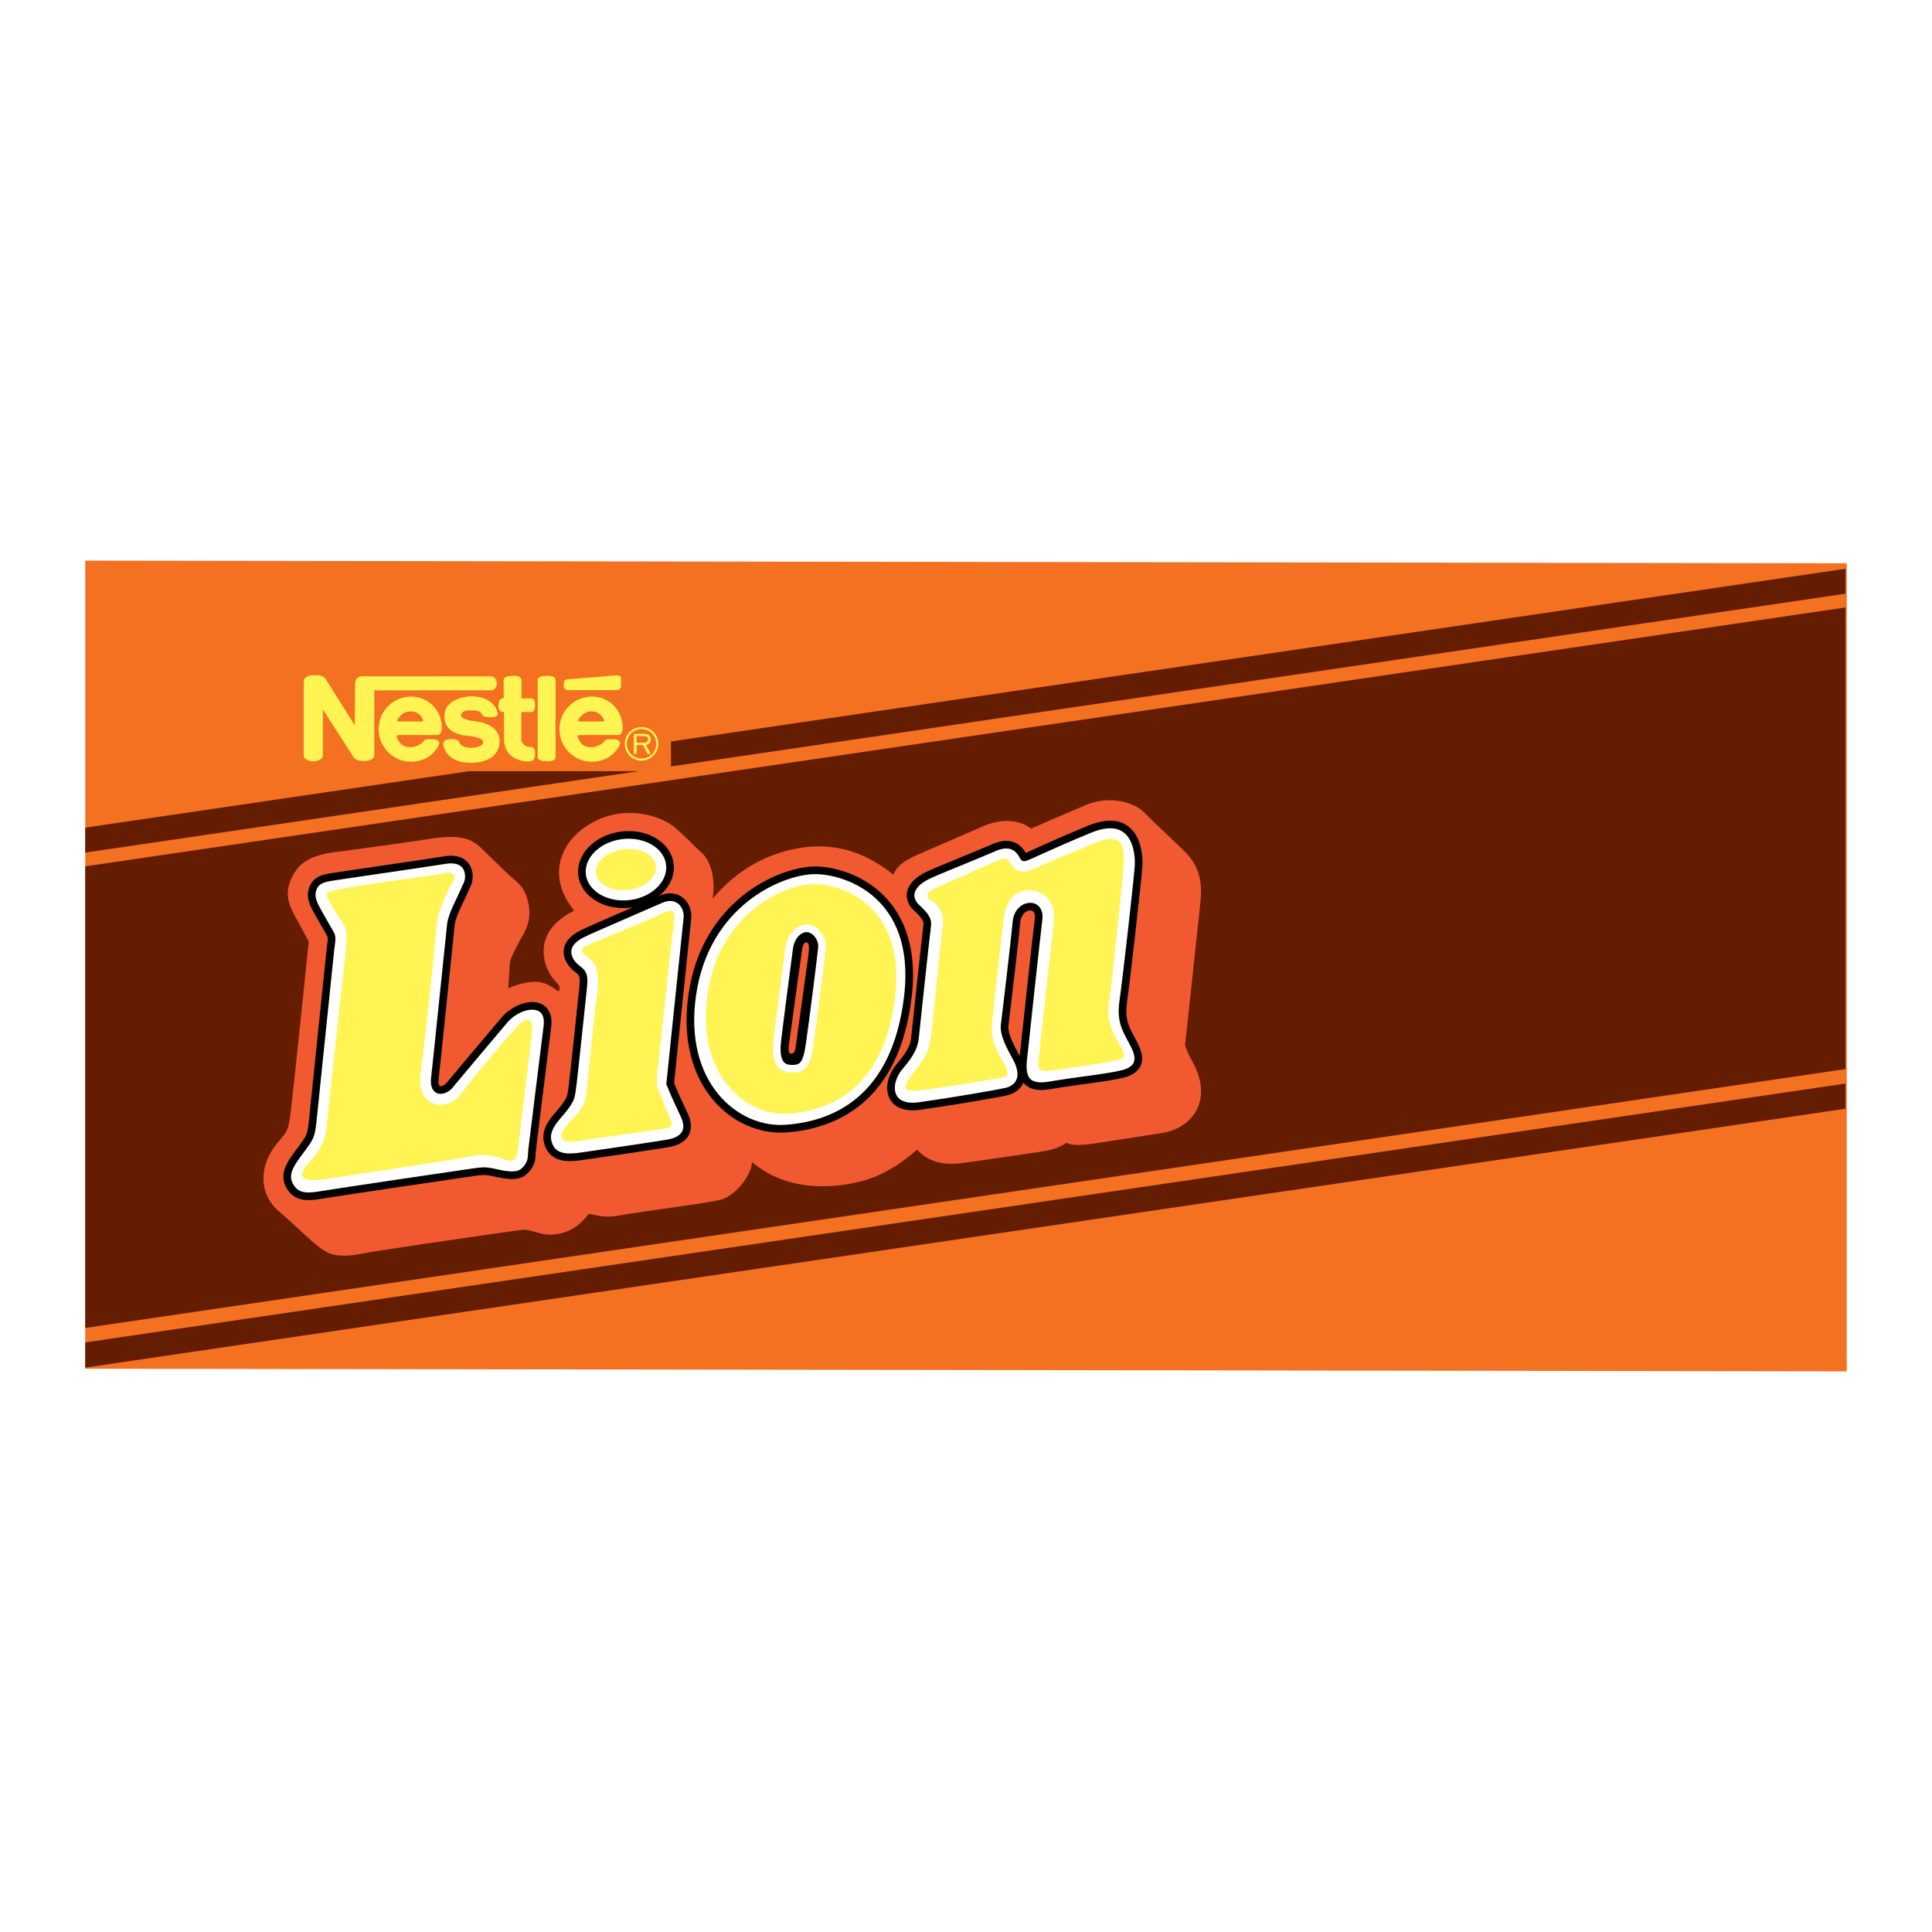
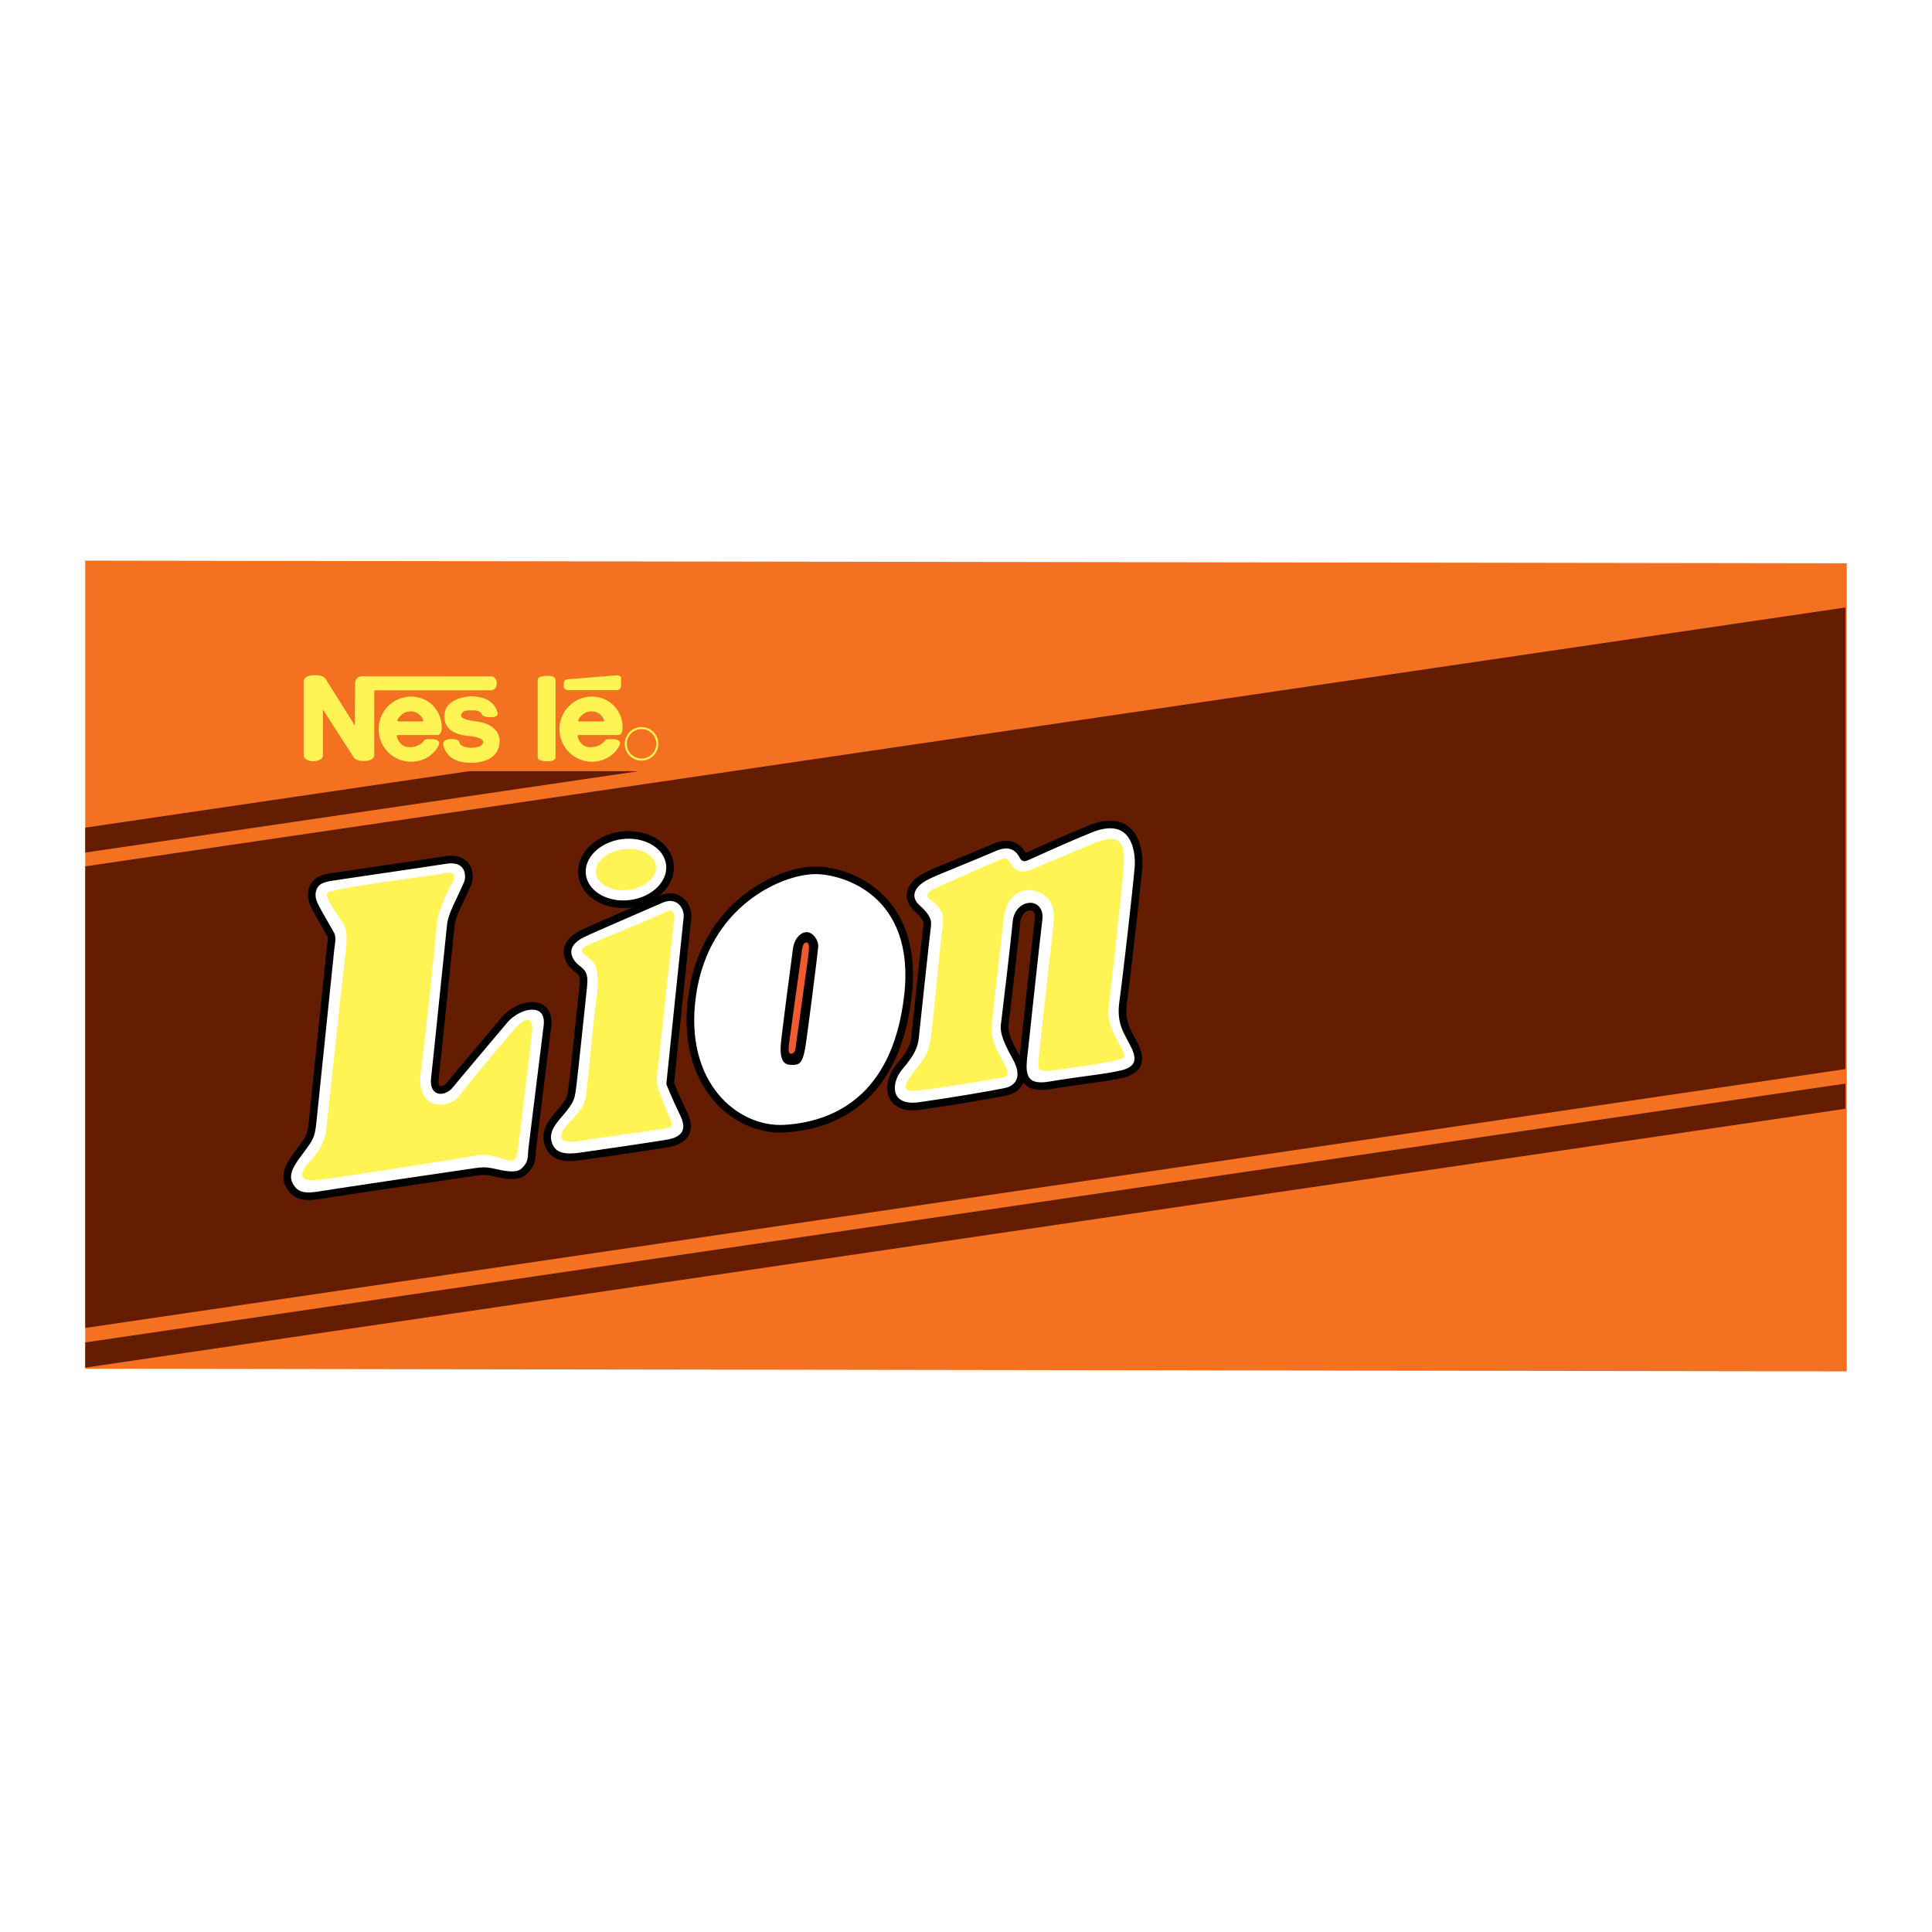
<svg xmlns="http://www.w3.org/2000/svg" version="1.0" id="Layer_1" x="0px" y="0px" width="192.756px" height="192.756px" viewBox="0 0 192.756 192.756" enable-background="new 0 0 192.756 192.756" xml:space="preserve">
  <g>
    <polygon fill-rule="evenodd" clip-rule="evenodd" fill="#FFFFFF" points="0,0 192.756,0 192.756,192.756 0,192.756 0,0  " />
    <polygon fill-rule="evenodd" clip-rule="evenodd" fill="#FFFFFF" points="61.593,119.314 61.593,118.712 59.974,118.712    59.974,119.314 61.593,119.314  " />
    <polygon fill-rule="evenodd" clip-rule="evenodd" fill="#F37121" points="184.252,56.199 184.252,136.822 8.504,136.557    8.504,55.934 184.252,56.199  " />
    <polygon fill-rule="evenodd" clip-rule="evenodd" fill="#641D00" points="46.792,76.943 8.505,82.574 8.505,85.061 63.701,76.943    46.792,76.943  " />
-     <polygon fill-rule="evenodd" clip-rule="evenodd" fill="#641D00" points="66.943,73.979 66.943,76.466 184.122,59.233    184.122,56.747 66.943,73.979  " />
    <polygon fill-rule="evenodd" clip-rule="evenodd" fill="#641D00" points="8.505,133.935 8.505,136.446 184.122,110.619    184.122,108.108 8.505,133.935  " />
    <polygon fill-rule="evenodd" clip-rule="evenodd" fill="#641D00" points="8.505,86.436 8.505,132.489 184.122,106.662    184.122,60.608 8.505,86.436  " />
-     <path fill-rule="evenodd" clip-rule="evenodd" fill="#F15A30" d="M29.603,86.744c-1.659,2.311-0.645,3.789,0.152,5.25   c0.228,0.418,1.052,1.94,1.052,1.94s-1.598,15.485-1.826,17.197s-0.331,1.752-1.293,2.892c-1.864,2.206-1.902,5.06,0.076,6.771   c2.894,2.504,4.224,4.185,5.669,4.413c1.446,0.229,2.701-0.158,3.386-0.267c5.555-0.874,14.686-2.168,15.294-2.244   c0.609-0.076,1.484,0.343,2.283,0.456c0.799,0.114,2.884,0.022,4.337-2.054c1.598,0.343,1.94,0.38,3.652,0.076   c1.712-0.305,7.305-1.027,9.245-1.408c1.94-0.38,3.462-2.854,3.386-3.842c4.033,3.462,9.435,2.396,11.414,1.788   c1.978-0.609,3.69-1.788,5.06-3.006c1.37,1.445,3.043,1.56,4.831,1.293c1.789-0.266,6.735-0.951,8.028-1.179   c1.294-0.229,2.055-0.799,2.055-0.799s0.532,0.418,2.701,0.075c2.168-0.342,3.311-0.492,6.886-1.064   c2.854-0.457,5.259-3.208,2.854-7.343c-0.4-0.689-0.608-1.446-0.608-1.446s1.293-11.87,1.521-14.153s-0.114-3.766-1.75-5.326   s-2.815-2.663-3.881-3.729c-1.065-1.065-3.538-1.674-5.782-0.723c-2.245,0.951-5.479,2.359-5.479,2.359s-1.712-1.56-4.794-0.229   c-3.082,1.332-4.989,2.162-6.392,2.777c-1.864,0.818-2.207,1.293-2.549,2.055c-3.405-2.777-6.708-3.134-9.492-2.645   c-2.96,0.521-6.031,2.017-8.542,5.041c0.342-2.054-0.248-3.823-1.046-4.546c-0.799-0.723-1.622-1.616-2.644-2.511   c-1.229-1.076-4.525-2.333-7.837-0.78c-3.652,1.712-5.174,5.517-2.283,9.017c-2.358,1.179-3.005,2.701-3.043,3.918   s0.417,2.397,1.37,3.348c0.304,0.305,0.266,0.761,0.076,0.761c-0.19,0-1.065-1.027-2.511-0.913   c-1.445,0.114-2.473,0.646-2.473,0.646s0.114-1.978,0.152-2.472c0.038-0.495,0.571-1.446,0.914-2.131   c0.342-0.685,1.293-1.826,0.989-3.652s-1.179-2.359-1.75-2.854s-1.94-1.864-3.043-2.929c-1.104-1.065-2.473-1.293-5.136-0.875   c-2.663,0.419-7.914,1.136-9.511,1.332C31.454,85.26,30.202,85.909,29.603,86.744L29.603,86.744z" />
    <path fill-rule="evenodd" clip-rule="evenodd" fill="#FFFFFF" stroke="#000000" stroke-width="0.761" stroke-miterlimit="2.613" d="   M31.332,88.395c-0.425,0.798-0.19,1.484,0.114,2.093c0.305,0.608,1.408,2.473,1.56,2.777c0.152,0.304,0.038,0.837-0.038,1.446   c-0.076,0.608-1.636,15.979-1.788,17.31c-0.152,1.332-0.267,1.484-1.104,2.626c-0.837,1.141-1.864,2.32-1.217,3.576   c0.646,1.255,1.712,1.255,3.234,0.989c0.986-0.173,14.686-2.207,15.294-2.283c0.609-0.076,0.952-0.152,1.827,0.038   s2.32,0.57,3.043-0.076c0.922-0.825,0.761-1.521,0.837-2.207c0.076-0.685,1.396-11.263,1.522-12.288   c0.342-2.777-2.739-2.474-4.337-0.571c-1.717,2.045-4.946,5.859-5.402,6.431c-0.457,0.57-1.691,0.986-1.484-0.724   c0.152-1.255,1.522-14.723,1.598-15.332s0.495-1.56,0.723-2.017c0.228-0.456,0.793-1.714,0.913-1.978   c0.381-0.837,0.19-2.777-2.207-2.397s-10.843,1.598-11.49,1.712C32.284,87.634,31.637,87.824,31.332,88.395L31.332,88.395z" />
    <path fill-rule="evenodd" clip-rule="evenodd" fill="#FFFFFF" stroke="#000000" stroke-width="0.761" stroke-miterlimit="2.613" d="   M62.038,83.34c2.419-0.294,4.566,0.998,4.795,2.886c0.229,1.888-1.545,3.657-3.964,3.951c-2.418,0.294-4.565-0.998-4.795-2.885   C57.844,85.404,59.619,83.635,62.038,83.34L62.038,83.34z" />
    <path fill-rule="evenodd" clip-rule="evenodd" fill="#FFF454" d="M62.207,84.729c1.652-0.201,3.102,0.545,3.238,1.666   c0.136,1.121-1.092,2.192-2.744,2.394c-1.651,0.201-3.101-0.545-3.238-1.666C59.326,86.001,60.555,84.93,62.207,84.729   L62.207,84.729z" />
    <path fill-rule="evenodd" clip-rule="evenodd" fill="#FFFFFF" stroke="#000000" stroke-width="0.761" stroke-miterlimit="2.613" d="   M65.916,89.727c-1.71,0.76-6.761,2.913-7.799,3.424c-2.321,1.141-1.407,2.701-0.799,3.272c0.609,0.571,1.027,0.533,0.875,1.978   c-0.152,1.446-0.913,8.713-1.065,9.893c-0.152,1.179-0.152,1.331-0.875,2.282c-0.723,0.951-2.168,2.114-1.483,3.729   c0.532,1.255,1.864,1.255,3.196,1.065c1.332-0.19,7.913-1.142,8.864-1.332s2.359-0.875,1.408-2.854s-1.37-3.081-1.37-3.081   s1.601-15.526,1.712-16.474C68.731,90.335,67.627,88.965,65.916,89.727L65.916,89.727z" />
    <path fill-rule="evenodd" clip-rule="evenodd" fill="#FFFFFF" stroke="#000000" stroke-width="0.761" stroke-miterlimit="2.613" d="   M81.146,86.835c-3.449,0.115-10.754,3.348-12.073,12.377c-1.319,9.03,4.362,13.696,9.232,13.393   c4.87-0.305,11.059-2.841,12.276-13.189C91.799,89.067,84.19,86.733,81.146,86.835L81.146,86.835z" />
-     <path fill-rule="evenodd" clip-rule="evenodd" fill="#FFF454" d="M81.101,88.205c-3.003,0.102-9.362,2.976-10.511,11.002   c-1.148,8.025,3.798,12.174,8.038,11.903c4.239-0.271,9.627-2.524,10.687-11.724C90.375,90.188,83.75,88.114,81.101,88.205   L81.101,88.205z" />
    <path fill-rule="evenodd" clip-rule="evenodd" fill="#FFFFFF" stroke="#000000" stroke-width="0.761" stroke-miterlimit="2.613" d="   M92.51,92.313c-0.098,0.682-1.142,10.424-1.218,11.185c-0.076,0.762-0.324,1.505-1.522,2.893c-1.446,1.674-1.293,4.413,1.979,3.956   c3.271-0.457,7.685-1.217,8.674-1.445s2.206-1.218,0.913-3.501c-1.294-2.282-1.142-2.891-1.065-3.424   c0.076-0.532,1.05-8.82,1.142-9.968c0.151-1.902,2.435-2.13,2.206-0.304c-0.228,1.826-1.293,11.718-1.445,13.164   s-0.685,3.957,2.511,3.425c3.196-0.533,5.783-0.762,7.305-1.142c1.521-0.381,1.979-1.294,1.218-2.815   c-0.761-1.522-1.446-2.283-1.142-4.414c0.305-2.13,1.369-11.489,1.521-13.392c0.152-1.902-0.552-5.578-4.869-3.804   c-4.262,1.75-6.411,2.872-6.544,2.815c-0.134-0.058-0.685-1.979-2.968-0.989c-2.283,0.989-5.608,2.285-6.62,2.774   c-2.206,1.065-1.978,2.476-1.141,3.237C92.281,91.324,92.585,91.781,92.51,92.313L92.51,92.313z" />
    <path fill-rule="evenodd" clip-rule="evenodd" fill="#FFF454" d="M32.626,89.118c-0.22,0.385,0.989,2.054,1.522,2.891   s0.533,1.446,0.228,3.957c-0.304,2.511-1.674,15.37-1.826,16.74c-0.152,1.369-0.989,2.511-1.522,3.043   c-0.532,0.533-1.141,1.294-0.761,1.75c0.38,0.457,2.13,0.152,3.652-0.075c1.522-0.229,12.555-1.903,13.544-2.131   c0.989-0.229,2.283,0.152,2.892,0.38c0.609,0.229,1.142,0.305,1.293-0.837c0.152-1.142,1.37-11.109,1.446-12.022   s-0.304-1.75-1.674-0.228c-1.369,1.521-4.756,5.612-5.554,6.695c-1.065,1.446-4.413,1.598-3.881-2.358   c0.533-3.957,1.522-13.62,1.598-14.762c0.076-1.141,1.141-3.5,1.522-4.033c0.38-0.533,0.38-1.293-0.914-0.989   C42.898,87.444,32.93,88.585,32.626,89.118L32.626,89.118z" />
    <path fill-rule="evenodd" clip-rule="evenodd" fill="#FFF454" d="M58.04,94.824c0,0.457,1.218,0.837,1.446,1.75   s0.228,1.826,0,3.272c-0.228,1.445-0.761,7.381-0.913,8.521c-0.152,1.142,0.076,1.75-1.598,3.424   c-1.674,1.675-1.065,2.359,0.761,2.055c1.826-0.304,7.457-1.065,8.446-1.217c0.989-0.152,0.989-0.381,0.533-1.37   c-0.456-0.989-0.761-1.979-0.989-2.435c-0.228-0.457-0.228-1.37-0.076-2.435c0.152-1.065,1.445-13.545,1.598-14.458   c0.152-0.913-0.076-1.37-1.065-0.837s-6.924,2.892-7.533,3.196C58.04,94.596,58.04,94.824,58.04,94.824L58.04,94.824z" />
    <path fill-rule="evenodd" clip-rule="evenodd" stroke="#FFFFFF" stroke-width="0.761" stroke-miterlimit="2.613" d="   M78.737,94.596c-0.152,1.141-1.141,8.598-1.217,9.587s0,2.358,1.293,2.435s1.674-0.38,1.979-2.511   c0.304-2.131,1.141-8.674,1.217-9.587s-0.685-1.902-1.522-1.902C79.65,92.618,78.889,93.455,78.737,94.596L78.737,94.596z" />
    <path fill-rule="evenodd" clip-rule="evenodd" fill="#F15A30" d="M79.911,95.559c-0.127,0.905-0.955,6.816-1.054,7.602   c-0.098,0.785-0.38,2.043,0.076,1.967c0.456-0.076,0.39-0.266,0.631-1.954s0.961-6.877,1.054-7.602   c0.092-0.725,0.211-1.547-0.169-1.547S80.038,94.653,79.911,95.559L79.911,95.559z" />
    <path fill-rule="evenodd" clip-rule="evenodd" fill="#FFF454" d="M93.346,88.585c-0.761,0.38-1.217,0.761-0.38,1.293   c0.837,0.533,1.293,1.37,1.065,2.739c-0.229,1.37-0.913,9.283-1.142,10.729c-0.228,1.445-0.305,1.826-1.521,3.348   c-1.218,1.521-1.446,2.207-0.076,2.131s7.381-1.065,8.065-1.218s1.674,0.076,0.837-1.445c-0.837-1.522-1.369-2.436-1.218-4.109   c0.152-1.674,0.837-7.381,1.142-10.272c0.305-2.892,2.131-2.967,2.587-2.967c0.457,0,2.664,0.297,2.436,3.043   c-0.076,0.913-1.446,12.859-1.522,13.848s-0.152,1.294,1.599,1.065c1.75-0.229,5.326-0.761,6.163-0.989s1.065-0.229,0.38-1.445   c-0.685-1.218-1.369-2.436-1.141-4.033c0.228-1.598,1.293-11.414,1.445-13.392c0.152-1.978,0.305-4.109-2.815-2.815   c-3.12,1.293-5.479,2.282-6.315,2.663c-0.837,0.38-1.598,0.228-2.055-0.533c-0.456-0.761-0.486-0.727-1.826-0.152   C98.341,86.379,93.346,88.585,93.346,88.585L93.346,88.585z" />
    <path fill-rule="evenodd" clip-rule="evenodd" fill="#FFF454" d="M36.16,67.472c-0.771,0-0.73,0.73-0.73,0.73l-0.033,4.17   l-2.956-4.704c-0.159-0.18-0.48-0.303-0.852-0.303h-0.329c-0.528,0-0.957,0.25-0.957,0.558v7.47c0,0.308,0.429,0.557,0.957,0.557   c0.529,0,0.957-0.25,0.957-0.557v-4.597l3.106,4.817c0.154,0.181,0.467,0.304,0.828,0.304l0.263,0.004   c0.513,0,0.929-0.25,0.929-0.558v-6.489l11.664,0c0.308,0,0.557-0.32,0.557-0.692s-0.249-0.701-0.557-0.701L36.16,67.472   L36.16,67.472z" />
    <path fill-rule="evenodd" clip-rule="evenodd" fill="#FFF454" d="M40.979,70.977c0.919-0.017,1.231,0.837,1.231,0.837   c0.058,0.148-0.099,0.164-0.099,0.164h-2.356c0,0-0.156-0.016-0.098-0.164C39.657,71.814,40.059,70.96,40.979,70.977l2.053,2.775   c-0.739-0.025-0.698,0.115-0.698,0.115c-0.583,0.755-1.478,0.681-1.478,0.681c-1.01,0-1.256-1.018-1.256-1.018   c-0.042-0.165,0.106-0.197,0.106-0.197h3.949c0.411,0,0.422-0.688,0.422-0.688c0.021-1.808-1.361-3.149-3.074-3.149   c-1.783,0-3.228,1.456-3.228,3.251s1.445,3.25,3.228,3.25c1.203,0,2.195-0.605,2.721-1.547c0.43-0.771-0.692-0.698-0.692-0.698   L40.979,70.977L40.979,70.977z" />
    <path fill-rule="evenodd" clip-rule="evenodd" fill="#FFF454" d="M48.055,71.24c0,0,0.049,0.328,0.871,0.312   c0,0,0.722,0.065,0.739-0.345c0,0-0.181-1.74-2.709-1.74c0,0-2.611,0.082-2.611,1.954c0,0-0.262,1.724,2.217,1.986   c0,0,1.708,0.099,1.625,0.64c0,0,0.082,0.559-1.264,0.559c0,0-0.92-0.017-1.084-0.509c0,0-0.016-0.394-0.854-0.361   c0,0-0.772-0.017-0.772,0.493c0,0,0.165,1.872,2.693,1.872c0,0,2.939,0.181,2.939-2.2c0,0,0.147-1.658-2.496-1.954   c0,0-1.396-0.131-1.347-0.591c0,0-0.016-0.558,1.035-0.476C47.037,70.878,47.891,70.796,48.055,71.24L48.055,71.24z" />
-     <path fill-rule="evenodd" clip-rule="evenodd" fill="#FFF454" d="M50.248,67.809c0,0-0.025-0.378,0.894-0.378   c0,0,0.887-0.082,0.887,0.41v1.839h0.952c0,0,0.41-0.083,0.41,0.64c0,0,0.033,0.722-0.345,0.722h-1.034v2.84   c0,0,0.181,0.641,0.87,0.641c0,0,0.509-0.115,0.509,0.64c0,0,0.083,0.805-0.591,0.805c0,0-2.266,0.164-2.512-2.02v-2.922   c0,0-0.559,0.147-0.559-0.607c0,0-0.016-0.774,0.525-0.774L50.248,67.809L50.248,67.809z" />
    <path fill-rule="evenodd" clip-rule="evenodd" fill="#FFF454" d="M55.427,75.536c0,0.493-0.887,0.411-0.887,0.411   c-0.919,0-0.894-0.378-0.894-0.378v-7.76c0,0-0.026-0.378,0.894-0.378c0,0,0.887-0.082,0.887,0.41V75.536L55.427,75.536z" />
    <path fill-rule="evenodd" clip-rule="evenodd" fill="#FFF454" d="M59.022,70.977c0.919-0.017,1.231,0.837,1.231,0.837   c0.058,0.148-0.099,0.164-0.099,0.164h-2.356c0,0-0.156-0.016-0.099-0.164C57.701,71.814,58.103,70.96,59.022,70.977l2.052,2.775   c-0.739-0.025-0.698,0.115-0.698,0.115c-0.583,0.755-1.478,0.681-1.478,0.681c-1.01,0-1.256-1.018-1.256-1.018   c-0.042-0.165,0.106-0.197,0.106-0.197h3.949c0.41,0,0.422-0.688,0.422-0.688c0.021-1.808-1.361-3.149-3.074-3.149   c-1.783,0-3.228,1.456-3.228,3.251s1.445,3.25,3.228,3.25c1.203,0,2.195-0.605,2.721-1.547c0.43-0.771-0.693-0.698-0.693-0.698   L59.022,70.977L59.022,70.977z" />
    <path fill-rule="evenodd" clip-rule="evenodd" fill="#FFF454" d="M56.248,68.367c0,0-0.132,0.493,0.525,0.493h4.712   c0,0,0.476,0.033,0.476-0.443v-0.641c0,0,0.131-0.427-0.493-0.394l-4.86,0.394c0,0-0.345,0.017-0.345,0.345L56.248,68.367   L56.248,68.367z" />
-     <path fill-rule="evenodd" clip-rule="evenodd" fill="#FFF454" d="M64.93,73.754c0,0.452-0.399,0.569-0.477,0.572l0.47,0.897H64.61   l-0.461-0.884h-0.631l0,0.884h-0.285l0-2.011h1.053C64.58,73.212,64.93,73.362,64.93,73.754L64.93,73.754z M64.287,73.44h-0.769   v0.662l0.762,0c0.088,0,0.374-0.022,0.374-0.348C64.654,73.524,64.462,73.441,64.287,73.44L64.287,73.44z" />
    <path fill-rule="evenodd" clip-rule="evenodd" fill="#FFF454" d="M63.947,72.537c0.925-0.032,1.701,0.691,1.733,1.616   c0.032,0.925-0.691,1.701-1.617,1.733c-0.924,0.032-1.701-0.691-1.733-1.616C62.299,73.345,63.022,72.569,63.947,72.537   L63.947,72.537z M62.538,74.263c0.029,0.811,0.708,1.445,1.52,1.417c0.811-0.028,1.445-0.708,1.417-1.519   c-0.028-0.811-0.708-1.445-1.519-1.417C63.144,72.771,62.51,73.452,62.538,74.263L62.538,74.263z" />
  </g>
</svg>